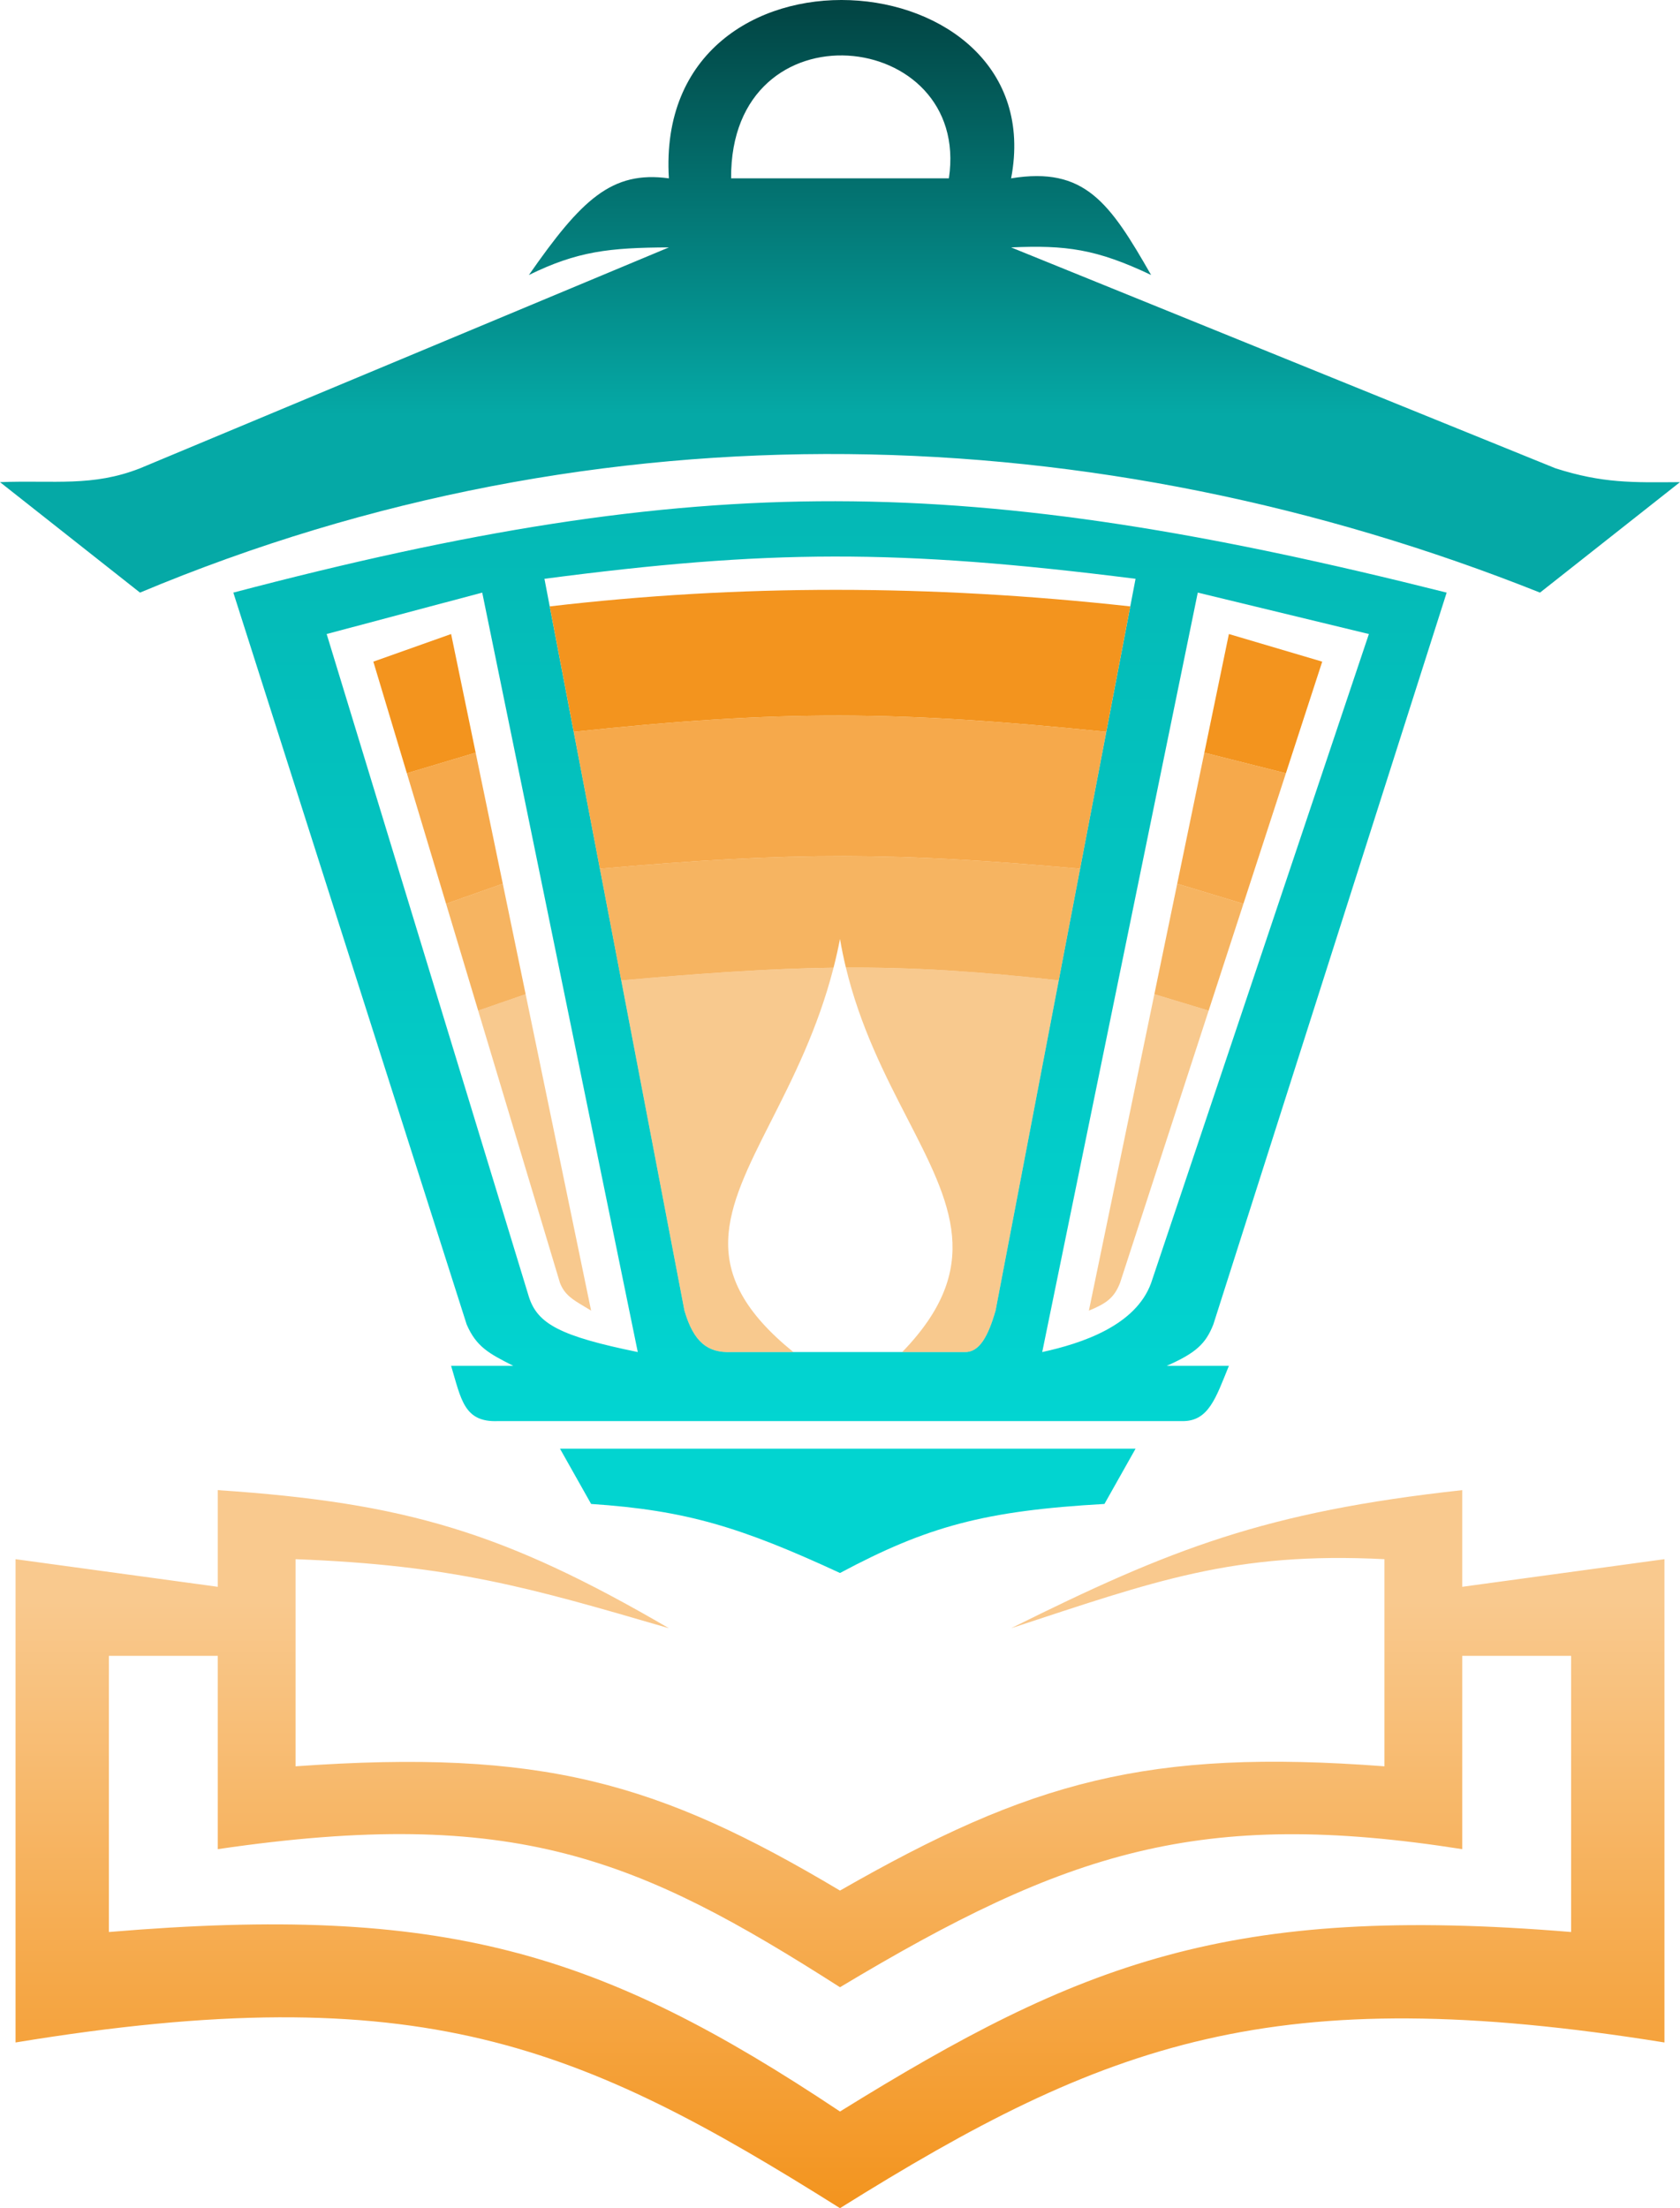
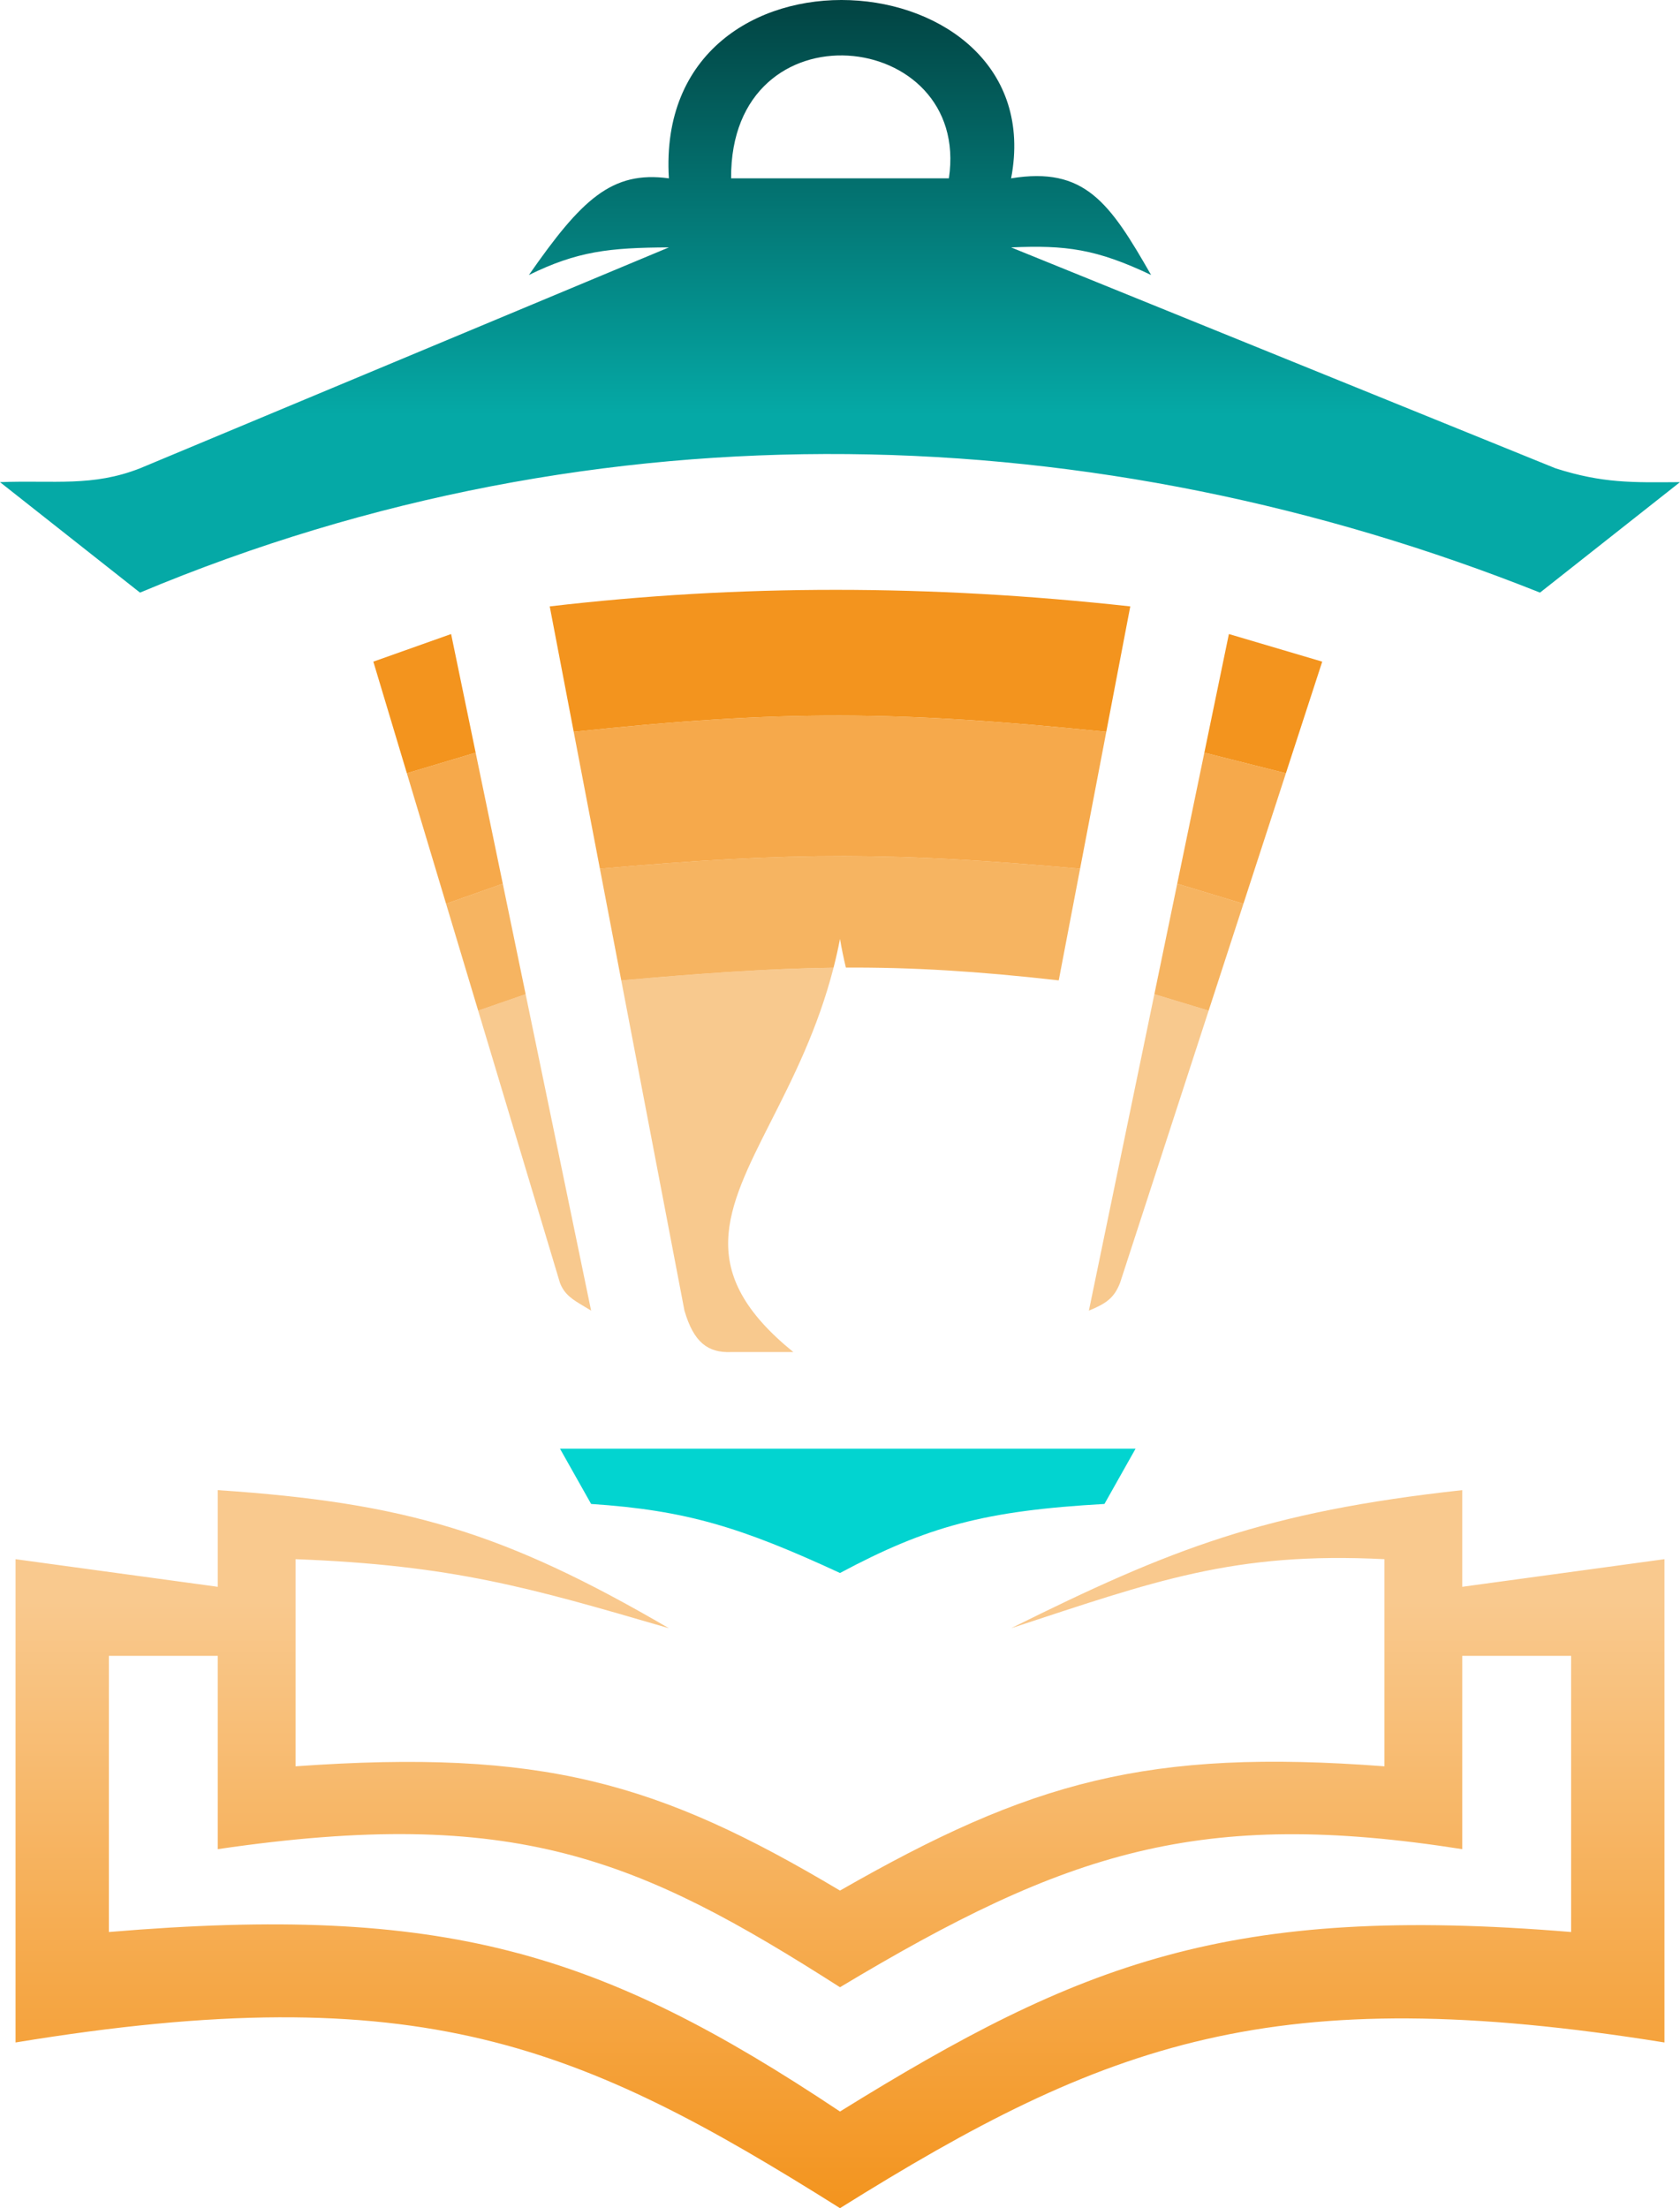
<svg xmlns="http://www.w3.org/2000/svg" width="156" height="205" viewBox="0 0 156 205" fill="none">
  <path fill-rule="evenodd" clip-rule="evenodd" d="M20.222 138.34C37.708 139.505 46.891 142.289 62.111 151.159L61.844 151.082C49.197 147.394 42.023 145.302 27.444 144.75V163.979C50.343 162.349 61.118 165.45 78 175.516C95.711 165.374 106.59 162.317 128.556 163.979V144.75C114.561 144.033 107.165 146.805 93.889 151.159C108.726 143.786 117.488 140.342 135.778 138.34V147.314L154.556 144.75V189.617C118.321 183.797 102.808 189.497 78 205C53.885 189.841 39.042 183.435 1.444 189.617V144.75L20.222 147.314V138.34ZM135.778 171.67C111.428 167.844 99.025 171.879 78 184.489C59.318 172.555 47.867 167.608 20.222 171.67V153.723H10.111V179.362C41.259 176.744 55.727 181.174 78 196.027C100.318 182.196 114.144 176.734 145.889 179.362V153.723H135.778V171.67Z" fill="url(#paint0_linear_24_3248)" />
  <path fill-rule="evenodd" clip-rule="evenodd" d="M13 55.016C55.831 37.054 102.044 38.686 143 55.016L156 44.76C151.574 44.792 148.841 44.879 144.444 43.478L93.889 22.968C98.963 22.743 101.809 23.11 106.889 25.531C103.038 18.79 100.714 15.445 93.889 16.558C97.846 -4.12 60.664 -6.876 62.111 16.558C56.798 15.829 53.992 18.526 49.111 25.531C53.609 23.328 56.564 22.99 62.111 22.968L13 43.478C8.576 45.212 5.038 44.568 0 44.76L13 55.016ZM67.889 16.558C67.778 0.143 90.202 2.591 88.111 16.558H67.889Z" fill="url(#paint1_linear_24_3248)" />
-   <path fill-rule="evenodd" clip-rule="evenodd" d="M47.667 126.803H41.889C42.825 129.92 43.09 132.052 46.222 131.931H109.778C112.227 131.969 112.9 129.771 114.111 126.803H108.333C111.044 125.608 111.959 124.757 112.667 122.957L134.333 55.016C89.791 43.815 65.111 43.592 21.667 55.016L43.333 122.957C44.231 125.049 45.448 125.67 47.559 126.748L47.667 126.803ZM44.778 55.016L30.333 58.861L49.111 120.393C49.912 122.919 52.053 124.052 59.222 125.521L44.778 55.016ZM50.556 53.734C71.232 51.031 83.221 50.927 105.444 53.734L104.954 56.297L102.726 67.942L100.293 80.654L98.311 91.016L92.444 121.675C91.759 124.045 90.943 125.579 89.556 125.521H83.778H73.667H67.889C65.715 125.607 64.415 124.609 63.556 121.675L57.689 91.016L55.706 80.654L53.274 67.942L51.046 56.297L50.556 53.734ZM127.111 58.861L111.222 55.016L96.778 125.521C100.483 124.714 105.458 123.059 106.889 119.111L127.111 58.861Z" fill="url(#paint2_linear_24_3248)" />
  <path d="M52 134.494L54.889 139.622C63.712 140.212 68.787 141.772 78 146.032C86.102 141.706 91.434 140.25 102.556 139.622L105.444 134.494H52Z" fill="#02D4D0" />
  <path d="M102.726 67.942C83.415 65.977 72.585 65.882 53.274 67.942L55.706 80.654C73.693 79.044 83.428 79.126 100.293 80.654L102.726 67.942Z" fill="#F3941E" fill-opacity="0.8" />
  <path fill-rule="evenodd" clip-rule="evenodd" d="M104.954 56.297L102.726 67.942C83.415 65.977 72.585 65.882 53.274 67.942L51.046 56.297C68.597 54.241 86.395 54.25 104.954 56.297Z" fill="#F3941E" />
  <path d="M63.556 121.675C64.415 124.609 65.715 125.607 67.889 125.521H73.667C64.503 118.084 67.388 112.392 71.604 104.073C73.623 100.09 75.947 95.504 77.401 89.837C71.475 89.912 65.397 90.342 57.689 91.016L63.556 121.675Z" fill="#F3941E" fill-opacity="0.5" />
-   <path d="M89.556 125.521C90.943 125.579 91.759 124.045 92.444 121.675L98.311 91.016C90.698 90.153 84.652 89.797 78.547 89.827C79.881 95.353 82.204 99.861 84.265 103.86C88.334 111.756 91.381 117.669 83.778 125.521H89.556Z" fill="#F3941E" fill-opacity="0.5" />
  <path d="M111.832 69.876L109.601 80.654L109.313 82.043L115.461 83.904L115.649 83.325L119.405 71.787L111.832 69.876Z" fill="#F3941E" fill-opacity="0.8" />
-   <path d="M109.313 82.043L107.456 91.016L107.191 92.298L112.232 93.823L115.461 83.904L109.313 82.043Z" fill="#F3941E" fill-opacity="0.7" />
+   <path d="M109.313 82.043L107.191 92.298L112.232 93.823L115.461 83.904L109.313 82.043Z" fill="#F3941E" fill-opacity="0.7" />
  <path fill-rule="evenodd" clip-rule="evenodd" d="M122.778 61.425L114.111 58.861L112.232 67.942L111.832 69.876L119.405 71.787L119.822 70.505L122.778 61.425Z" fill="#F3941E" />
  <path d="M101.111 121.675C102.73 121.006 103.449 120.503 104 119.111L112.232 93.823L107.191 92.298L101.111 121.675Z" fill="#F3941E" fill-opacity="0.5" />
  <path d="M41.889 58.861L34.667 61.425L37.395 70.505L37.78 71.787L44.168 69.876L43.768 67.942L41.889 58.861Z" fill="#F3941E" />
  <path d="M46.399 80.654L44.168 69.876L37.78 71.787L41.247 83.325L41.421 83.904L46.687 82.043L46.399 80.654Z" fill="#F3941E" fill-opacity="0.8" />
  <path d="M48.544 91.016L46.687 82.043L41.421 83.904L44.401 93.823L48.809 92.298L48.544 91.016Z" fill="#F3941E" fill-opacity="0.7" />
  <path d="M100.293 80.654C83.428 79.126 73.693 79.044 55.706 80.654L57.689 91.016C65.397 90.342 71.475 89.912 77.401 89.837C77.622 88.974 77.823 88.085 78 87.17C78.155 88.082 78.339 88.967 78.547 89.827C84.652 89.797 90.698 90.153 98.311 91.016L100.293 80.654Z" fill="#F3941E" fill-opacity="0.7" />
  <path fill-rule="evenodd" clip-rule="evenodd" d="M54.227 121.275C54.254 121.29 54.28 121.306 54.306 121.322Z" fill="#F3941E" />
  <path d="M44.778 95.075L52 119.111C52.433 120.207 53.185 120.655 54.227 121.275L54.306 121.322C54.492 121.432 54.686 121.549 54.889 121.675L48.809 92.298L44.401 93.823L44.778 95.075Z" fill="#F3941E" fill-opacity="0.5" />
  <defs>
    <linearGradient id="paint0_linear_24_3248" x1="78" y1="0" x2="78" y2="205" gradientUnits="userSpaceOnUse">
      <stop offset="0.725" stop-color="#F9C98E" />
      <stop offset="1" stop-color="#F3941E" />
    </linearGradient>
    <linearGradient id="paint1_linear_24_3248" x1="78" y1="0" x2="78" y2="205" gradientUnits="userSpaceOnUse">
      <stop stop-color="#024342" />
      <stop offset="0.188" stop-color="#05A9A6" />
    </linearGradient>
    <linearGradient id="paint2_linear_24_3248" x1="78" y1="0" x2="78" y2="205" gradientUnits="userSpaceOnUse">
      <stop stop-color="#05A9A6" />
      <stop offset="1" stop-color="#00EDE9" />
    </linearGradient>
  </defs>
</svg>